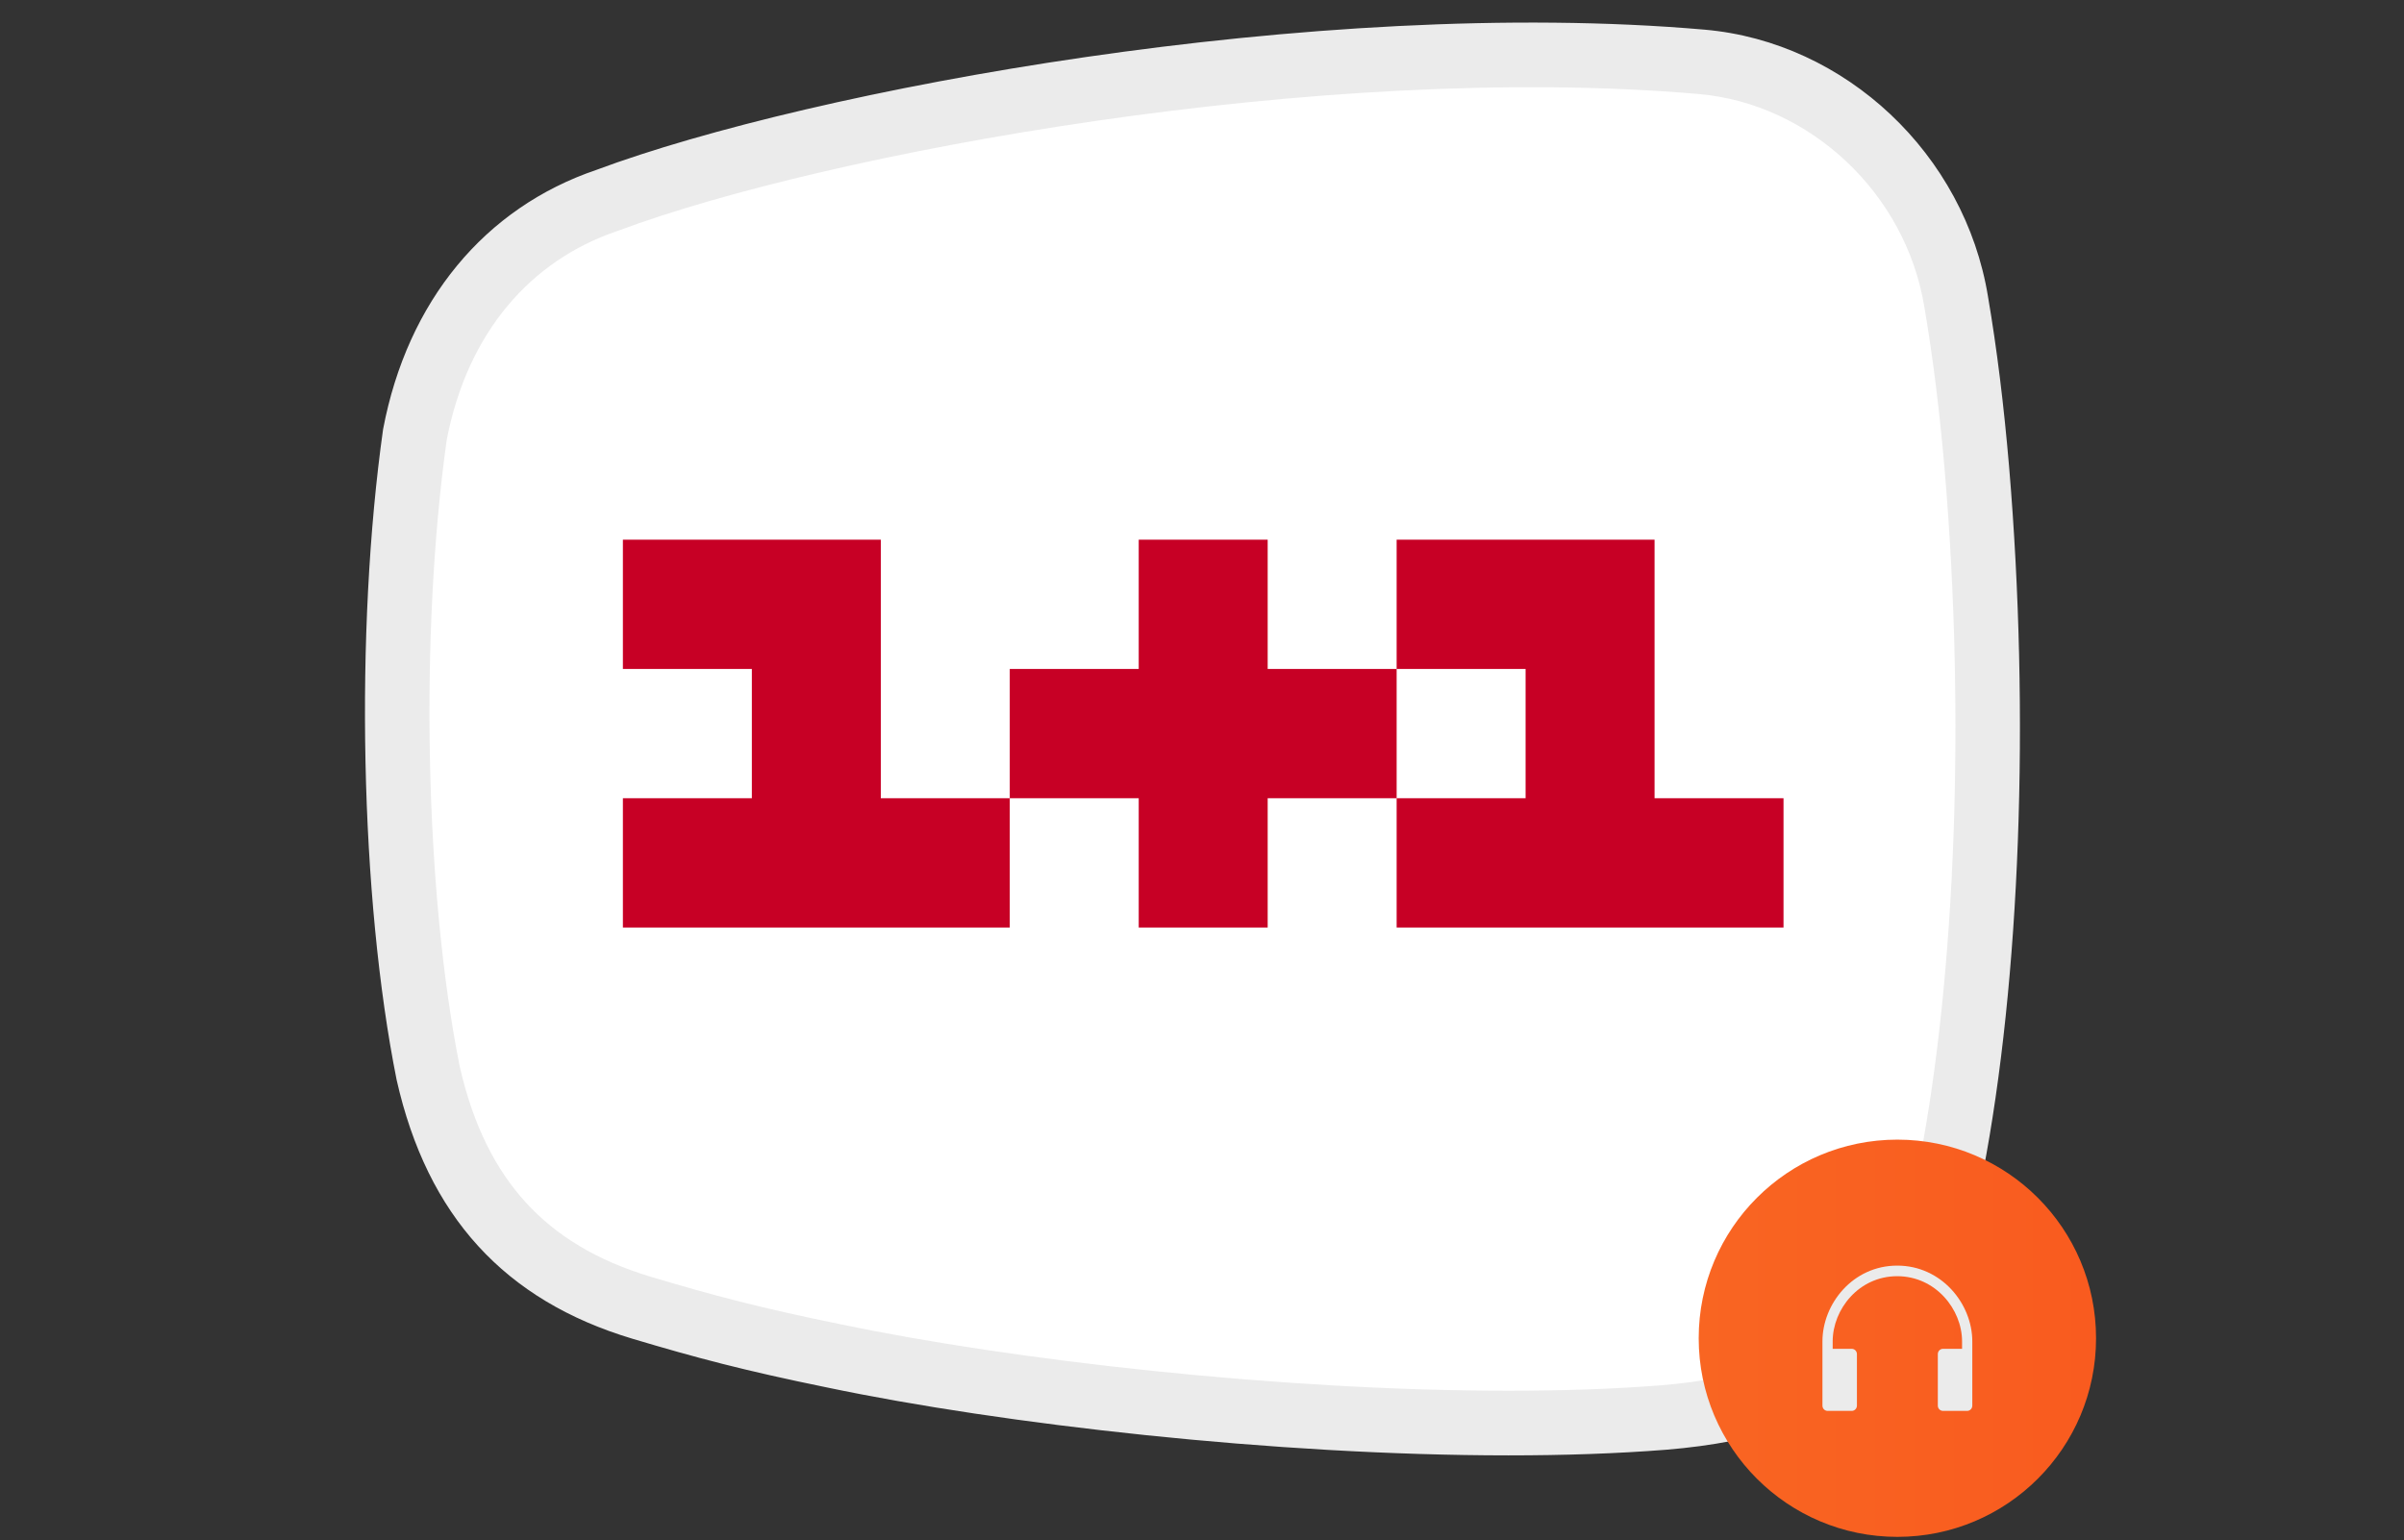
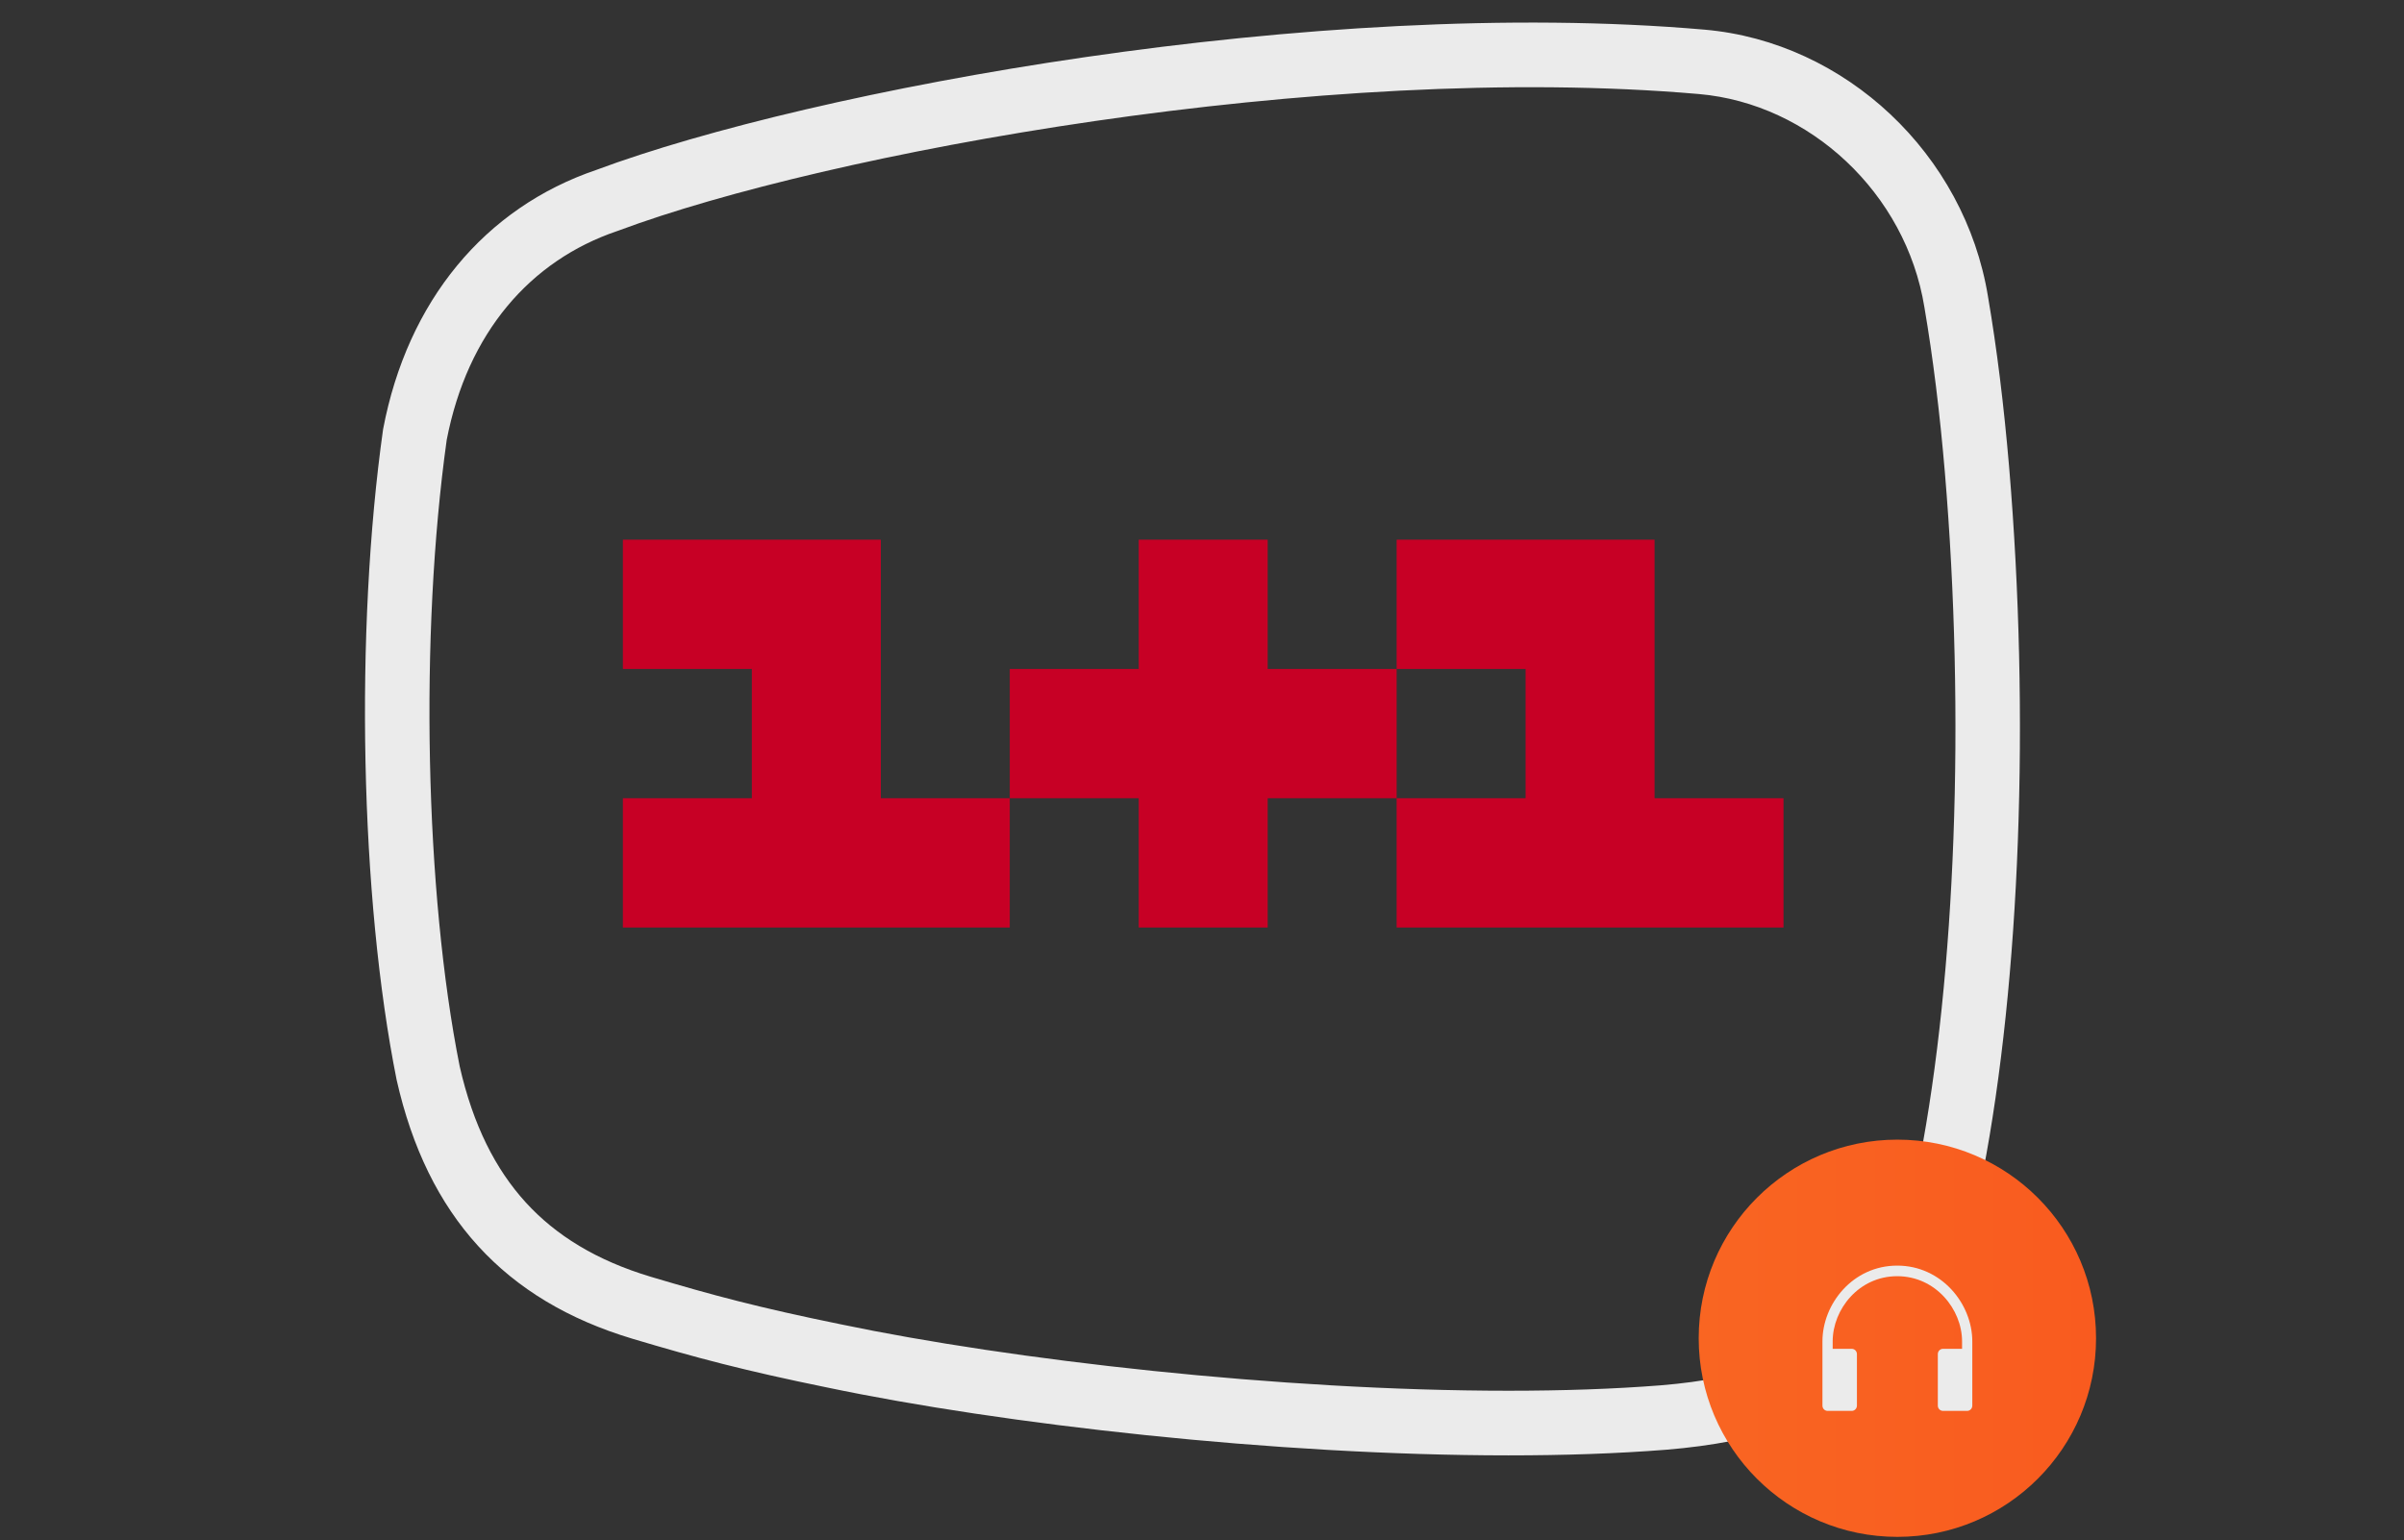
<svg xmlns="http://www.w3.org/2000/svg" width="1000" height="641" viewBox="0 0 1000 641" fill="none">
  <rect x="0" y="0" width="1000" height="641" fill="#333333" stroke="none" />
  <g clip-path="url(#clip0_521_3105)">
-     <path fill-rule="evenodd" clip-rule="evenodd" d="M821.803 196.525C819.766 172.479 816.972 149.762 813.456 129.175C804.286 72.833 757.093 28.399 701.321 23.543C547.942 10.172 347.797 47.39 263.039 79.019C218.935 93.986 188.272 130.838 178.643 181.658C167.403 261.415 169.539 366.947 184 439.087C196.127 492.867 226.658 526.36 277.335 541.526C302.312 548.976 321.144 554.032 354.534 560.85C423.517 575.284 531.543 587.657 623.794 587.657C645.715 587.657 666.715 586.958 686.105 585.428C759.919 579.375 796.169 547.845 811.418 476.005C826.207 399.508 830.085 295.04 821.803 196.525Z" fill="white" />
    <path fill-rule="evenodd" clip-rule="evenodd" d="M800.486 127.756C792.774 80.369 752.854 43.148 706.711 39.131C549.694 25.443 343.19 63.895 257.466 95.885L257.089 96.026L256.708 96.155C220.614 108.403 194.461 138.407 185.822 183.031C174.503 264.003 176.765 371.325 191.22 443.721C196.789 468.227 206.164 486.576 218.664 500.294C231.172 514.02 248.067 524.493 270.816 531.301C296.42 538.938 315.452 544.051 349.684 551.04L349.811 551.066C420.566 565.872 532.336 578.691 627.499 578.691C649.995 578.691 671.347 577.974 690.885 576.434C726.494 573.508 749.077 564.739 764.413 551.359C779.669 538.049 791.205 517.162 798.53 482.806C813.468 405.361 817.555 298.185 809.011 196.53C806.921 171.858 804.069 148.737 800.521 127.965L800.486 127.756ZM693.029 603.244C672.638 604.853 650.552 605.587 627.499 605.587C530.483 605.587 416.878 592.576 344.332 577.396C309.217 570.225 289.413 564.909 263.145 557.074C209.851 541.124 177.742 505.902 164.989 449.343C149.782 373.477 147.535 262.494 159.355 178.618C169.482 125.173 201.728 86.418 248.111 70.678C337.247 37.415 547.73 -1.725 709.031 12.336C767.683 17.442 817.315 64.172 826.957 123.424C830.656 145.075 833.593 168.965 835.736 194.253C844.446 297.856 840.368 407.72 824.815 488.168C808.778 563.719 770.656 596.878 693.029 603.244Z" fill="#EBEBEB" />
    <path d="M259.107 224.563V278.355H312.75V332.147H259.107V385.939H420.036V332.147H366.393V224.563H259.107ZM473.678 224.563V278.355H420.036V332.147H473.678V385.939H527.321V332.147H580.964V278.355H527.321V224.563H473.678ZM580.964 224.563V278.355H634.607V332.147H580.964V385.939H741.893V332.147H688.25V224.563" fill="#C70025" />
  </g>
  <path d="M706.612 556.851C706.612 511.208 743.613 474.207 789.256 474.207C834.9 474.207 871.901 511.208 871.901 556.851C871.901 602.495 834.9 639.496 789.256 639.496C743.613 639.496 706.612 602.495 706.612 556.851Z" fill="url(#paint0_linear_521_3105)" />
  <path fill-rule="evenodd" clip-rule="evenodd" d="M789.185 531.028C773.274 531.028 762.347 544.761 762.347 558.171V561.252H770.299C771.475 561.252 772.429 562.237 772.429 563.453V584.874C772.429 586.089 771.475 587.075 770.299 587.075H760.217C759.041 587.075 758.087 586.089 758.087 584.874V558.171C758.087 542.53 770.732 526.626 789.185 526.626C807.624 526.626 820.425 542.515 820.425 558.171V584.874C820.425 586.089 819.471 587.075 818.295 587.075H808.213C807.037 587.075 806.083 586.089 806.083 584.874V563.453C806.083 562.237 807.037 561.252 808.213 561.252H816.165V558.171C816.165 544.776 805.11 531.028 789.185 531.028Z" fill="#EBEBEB" />
  <defs>
    <linearGradient id="paint0_linear_521_3105" x1="706.612" y1="557.254" x2="869.891" y2="557.254" gradientUnits="userSpaceOnUse">
      <stop stop-color="#F96522" />
      <stop offset="1" stop-color="#F95B1F" />
    </linearGradient>
    <clipPath id="clip0_521_3105">
      <rect width="1000" height="640.625" fill="white" />
    </clipPath>
  </defs>
</svg>